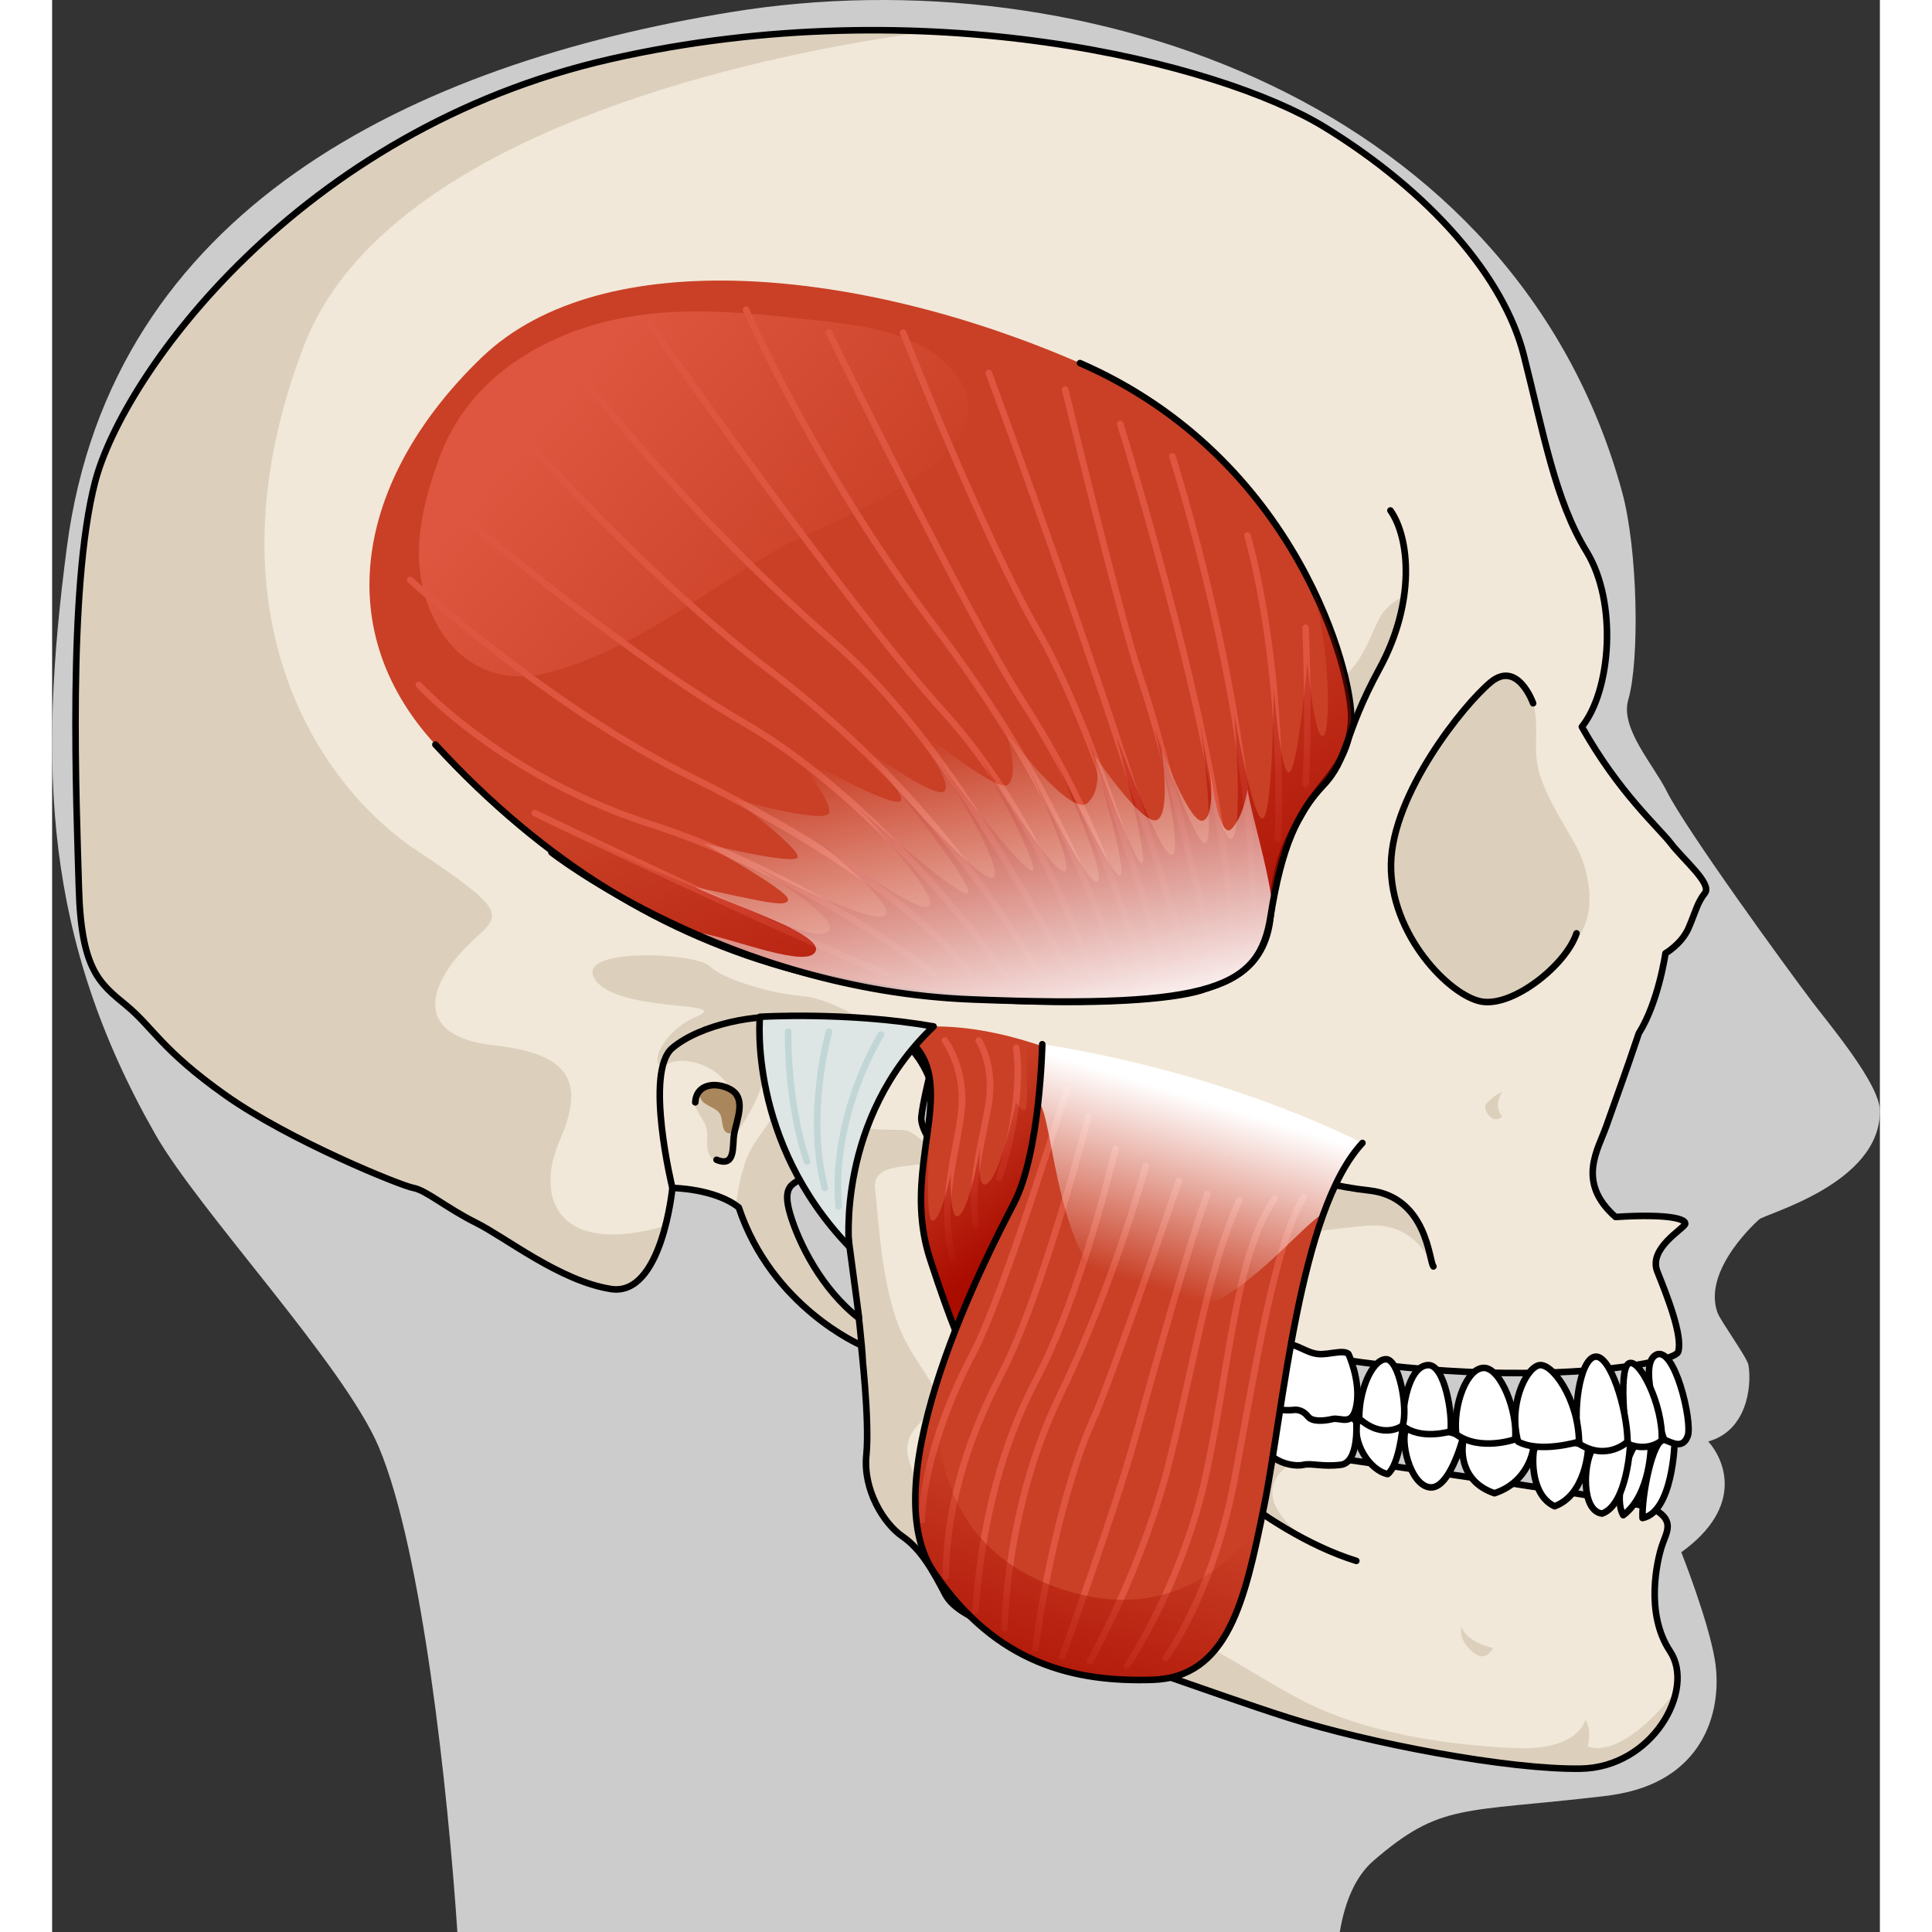
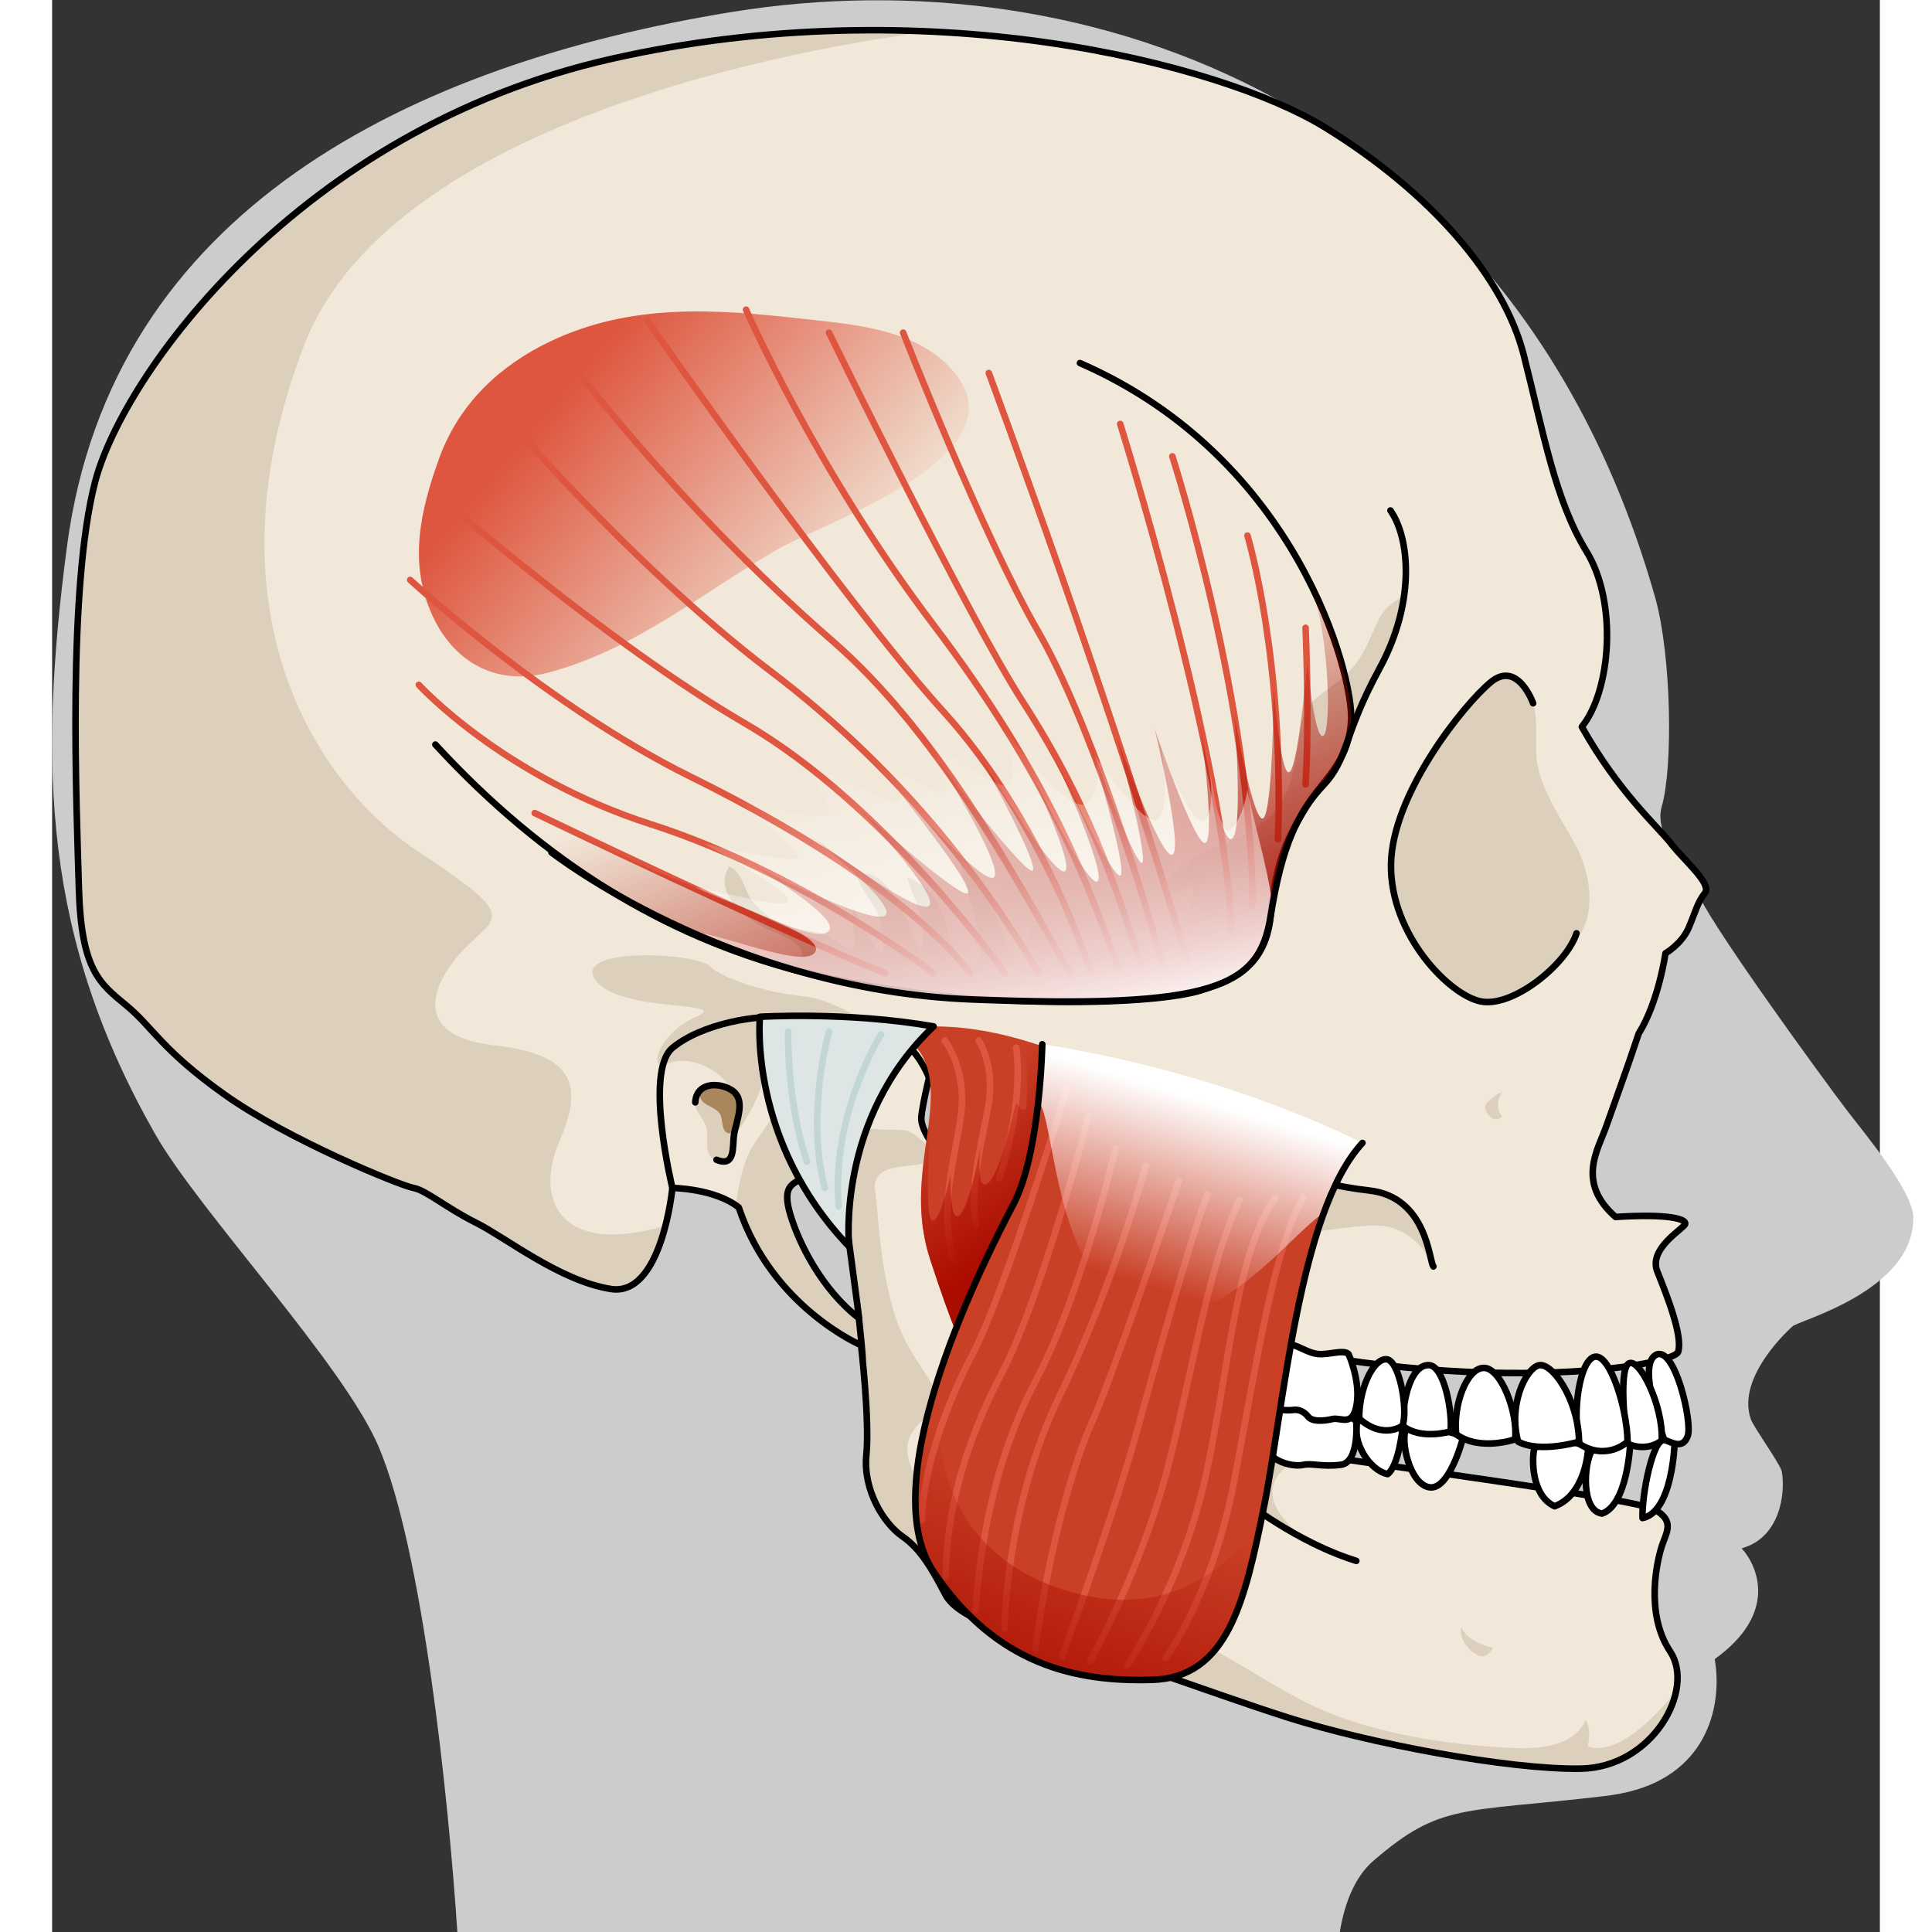
<svg xmlns="http://www.w3.org/2000/svg" version="1.1" id="Layer_1" width="800px" height="800px" viewBox="0 0 417.624 441.44" enable-background="new 0 0 417.624 441.44" xml:space="preserve">
  <rect x="0" y="0" width="417.624" height="441.44" fill="#333333" stroke="none" />
  <g>
    <g>
-       <path id="changecolor_9_" fill="#CCCCCC" d="M92.596,441.44h201.628c1.118-6.83,3.562-12.716,7.671-16.266    c15.405-13.295,20.072-10.956,52.551-14.759c1.282-0.146,2.51-0.335,3.686-0.555c0.09-0.018,0.163-0.039,0.253-0.055    c19.563-3.761,23.396-19.711,21.502-30.719c-1.558-9.061-7.597-24.338-7.642-24.416c14.584-10.509,9.8-21.254,6.165-25.316    c8.731-2.418,10.007-12.392,9.186-17.455c-0.274-1.688-6.409-10.106-7.089-12.012c-3.524-9.877,9.5-21.232,9.5-21.234    c1.045-1.267,27.854-8.042,27.615-24.931c-0.086-6.094-11.6-19.737-15.236-24.529c-6.3-8.3-29.16-39.768-33.459-48.389    c-3.089-6.19-10.691-14.378-8.795-20.908c2.618-9.01,2.215-34.294-1.423-47.548C334.473,24.08,236.953-10.519,155.293,2.739    C82.078,14.627,13.517,47.913,3.391,124.887c-6.621,50.338-5.328,89.505,20.184,134.294    c10.021,17.594,43.188,52.748,51.081,71.485C84.573,354.205,90.456,409.448,92.596,441.44z" />
+       <path id="changecolor_9_" fill="#CCCCCC" d="M92.596,441.44h201.628c1.118-6.83,3.562-12.716,7.671-16.266    c15.405-13.295,20.072-10.956,52.551-14.759c1.282-0.146,2.51-0.335,3.686-0.555c0.09-0.018,0.163-0.039,0.253-0.055    c19.563-3.761,23.396-19.711,21.502-30.719c14.584-10.509,9.8-21.254,6.165-25.316    c8.731-2.418,10.007-12.392,9.186-17.455c-0.274-1.688-6.409-10.106-7.089-12.012c-3.524-9.877,9.5-21.232,9.5-21.234    c1.045-1.267,27.854-8.042,27.615-24.931c-0.086-6.094-11.6-19.737-15.236-24.529c-6.3-8.3-29.16-39.768-33.459-48.389    c-3.089-6.19-10.691-14.378-8.795-20.908c2.618-9.01,2.215-34.294-1.423-47.548C334.473,24.08,236.953-10.519,155.293,2.739    C82.078,14.627,13.517,47.913,3.391,124.887c-6.621,50.338-5.328,89.505,20.184,134.294    c10.021,17.594,43.188,52.748,51.081,71.485C84.573,354.205,90.456,409.448,92.596,441.44z" />
      <g>
        <g>
          <path fill="#F2E8D9" d="M6.116,202.912c0.528,18.793,4.775,21.811,10.881,26.853c6.102,5.043,7.96,10.086,22.556,20.435      c14.597,10.349,40.074,20.699,42.994,21.229c2.918,0.53,7.43,4.513,14.33,7.964c6.899,3.447,19.107,13.268,30.785,15.126      c11.678,1.857,14.065-23.09,14.065-23.09s9.74,0.12,15.165,4.462c7.598,22.788,27.944,31.47,27.944,31.47      s2.004,17.146,1.209,25.105c-0.797,7.961,3.98,15.658,8.227,18.577c4.246,2.918,6.899,7.695,9.819,13.27      c2.92,5.572,15.128,9.023,25.211,10.881c10.087,1.856,34.767,11.41,53.077,17.25c18.312,5.839,50.424,11.94,66.877,11.677      c16.454-0.266,26.273-18.046,20.436-26.804c-5.838-8.757-2.92-20.965-1.858-24.149s2.92-5.573-1.592-8.228      c-4.513-2.654-74.043-11.677-80.943-13.003c-6.899-1.329-24.946-4.513-29.458-3.187c-2.92-4.51-2.652-22.557-0.531-27.068      c61.305,18.843,115.178,10.881,116.24,7.166c1.061-3.717-2.652-13.004-4.777-18.314c-2.124-5.306,6.104-9.816,6.369-10.879      c0.266-1.062-3.449-2.39-15.922-1.591c-9.024-7.96-3.981-15.393-2.123-20.7c1.856-5.308,4.512-12.475,7.43-21.232      c4.513-7.164,6.104-18.311,6.104-18.311s3.716-2.123,5.308-5.839c1.594-3.715,1.982-5.787,3.698-7.915      c1.717-2.125-4.878-7.582-7.73-11.311c-2.854-3.726-11.89-11.56-20.383-26.686c6.635-8.227,8.228-28.396,1.063-40.073      c-7.166-11.678-9.818-27.068-14.331-44.849c-4.512-17.782-21.229-37.154-45.38-52.016      C266.723,14.271,199.05-2.714,127.662,13.476C56.273,29.664,16.199,85.66,9.83,110.075      C3.461,134.492,5.583,184.117,6.116,202.912z M198.602,255.22c0.294-2.937,1.762-8.958,1.762-8.958s10.869,1.468,13.659,2.057      c2.792,0.586,6.902,7.049,10.575,12.335c3.672,5.287,2.088,7.139,1.615,7.493c-4.698,3.523-11.162,3.523-17.478,0      C202.42,264.619,198.308,258.156,198.602,255.22z M171.048,269.375c1.937-1.291,5.165-8.825,5.165-8.825      s2.585,2.583,3.229,5.166c0.647,2.586,4.951,35.516,4.951,35.516c-8.609-6.673-13.775-17.22-15.713-23.678      C166.744,271.097,169.112,270.666,171.048,269.375z" />
          <path fill="#DCD0BD" d="M149.203,256.892c1.213,2.471-0.588,5.908,1.747,7.994c3.482,3.11,4.737-2.426,5.024-5.002      c0.359-3.22,2.518-8.576-0.531-11.106c-1.793-1.488-6.924-1.964-8.31,0.396C145.449,252.043,148.083,254.609,149.203,256.892z" />
          <path fill="#DCD0BD" d="M288.016,352.594c-21.089-11.942-28.879-19.504-31.535-23.982c4.902-0.844,19.385,1.568,26.893,2.961      c0.666,0.444,1.313,0.912,1.929,1.402C269.266,341.565,288.016,352.594,288.016,352.594z" />
          <path fill="#DCD0BD" d="M329.26,376.537c0,0-5.971-1.169-7.254-4.852c-0.741,2.92,2.152,5.947,4.051,6.649      C327.957,379.038,329.26,376.537,329.26,376.537z" />
          <path fill="#DCD0BD" d="M331.344,249.531c0,0-2.221,3.003,0,5.557c-2.217,2.185-4.598-1.698-3.731-2.778      C328.479,251.23,330.207,249.793,331.344,249.531z" />
          <path fill="#DCD0BD" d="M6.116,202.912c-0.533-18.795-2.654-68.42,3.714-92.837c6.369-24.415,46.443-80.411,117.832-96.6      c25.374-5.754,50.274-7.313,72.922-6.272C182.996,9.416,78.546,24.346,57.561,78.95c-22.72,59.124,1.674,99.437,26.025,115.56      c24.353,16.125,17.516,14.441,9.646,23.347c-7.869,8.903-9.479,19.086,7.719,20.981c17.201,1.897,20.963,8.203,15.051,21.712      c-5.914,13.508-0.096,26.61,24.139,19.524c-1.807,7.009-5.467,15.559-12.479,14.444c-11.678-1.858-23.886-11.679-30.785-15.126      c-6.9-3.451-11.412-7.434-14.33-7.964c-2.92-0.53-28.397-10.881-42.994-21.229c-14.596-10.349-16.454-15.392-22.556-20.435      C10.891,224.723,6.644,221.705,6.116,202.912z" />
          <path fill="#DCD0BD" d="M163.176,219.443c-0.665-0.31-1.324,0.053-1.081-1.082c1.401,0.981,7.613,2.361,8.839,0.521      c1.999-2.994-5.194-5.617-6.609-6.192c-4.81-1.957-13.723-8.272-9.59-14.71c2.779,0.96,3.433,5.371,5.045,7.584      c1.192,1.641,3.823,3.969,5.856,5.159c2.777,1.629,7.047,1.659,10.108,2.542c2.779,0.801,5.141,3.146,7.396,3.813      c0.373-3.066-0.319-6.285-0.126-9.427c2.165,3.208,3.931,8.256,6.894,10.63c0.104-2.805-0.132-5.532-0.835-8.214      c-0.986-3.746-4.527-6.573-5.205-10.273c8.219-1.877,11.922,12.644,14.526,17.354c2.301-4.756-1.683-12.306-3.147-16.835      c4.238,2.043,6.786,4.167,8.282,8.652c0.882,2.647,2.39,10.957,6.275,10.798c6.169-0.253-2.906-20.014-2.368-23.535      c3.521,2.61,5.646,7.273,7.452,11.161c1.385,2.978,3.436,11.425,6.422,12.617c1.862-3.57,1.674-12.781,5.576-5.791      c2.334,4.182,7.29,2.61,11.913,2.61c7.899,0,19.585-1.426,21.763-11.045c1.376-6.073-4.575,0.238-6.295-2.09      c-1.618-2.184,4.665-6.469,5.964-7.227c9.089-5.306,18.695-6.069,22.506-17.229c1.617-4.744,1.751-9.458,2.828-14.331      c1-4.526,4.346-6.203,7.911-8.938c4.62-3.545,6.151-6.625,8.46-11.877c1.137-2.592,2.002-4.586,4.295-6.248      c2.573-1.863,2.83-1.396,3.033-5.329l-1.459,4.083c0.339-0.54,0.729-0.938,1.338-0.929c-0.86,5.914-3.003,11.86-5.865,17.117      c-8.354,15.335-6.982,20.447-12.824,26.653c-5.843,6.208-9.492,13.874-12.049,29.938c-2.556,16.065-12.414,21.178-68.276,18.986      c-13.653-0.536-27.214-2.86-40.33-6.676c-1.583-0.46-3.159-0.94-4.729-1.444c-1.097-0.35-3.408-0.624-3.807-1.956      c0.413-0.06,0.864-0.002,1.268,0.079" />
          <g>
            <path fill="#DCD0BD" d="M221.538,244.512c7.617-3.808,19.896-0.362,32.918,9.766c13.022,10.131,32.918,16.278,46.299,17.726       c12.201,1.317,13.582,13.753,14.491,16.766c-0.898-1.922-4.282-7.995-11.539-8.694c-4.438-0.431-11.917,1.32-19.527,1.561l0,0       c-21.435,4.234-23.354,21.662-23.356,21.674c-1.663-0.472-3.333-0.964-5.01-1.476c3.512-9.008,4.418-24.675,4.647-31.272       c-10.741-11.102-26.575-24.096-31.544-15.426c-1.721,3.004-2.914,5.087-3.751,6.547c-0.202-0.329-0.422-0.67-0.671-1.028       c-3.672-5.286-7.784-11.749-10.574-12.335C213.92,248.318,213.92,248.318,221.538,244.512z" />
            <path fill="#DCD0BD" d="M124.144,223.922c5.395,7.615,31.802,4.649,22.999,8.404c-8.803,3.754-11.356,13.338-6.247,10.676       c5.111-2.662,21.207,3.285,13.018,19.194c0,0,9.521-11.421,8.899-19.194c1.651-4.364,5.402-3.74,4.235,4.607       c-1.166,8.348-5.838,11.214-8.097,16.455c-0.975,2.265-2.142,6.309-2.722,11.424c0.187,0.134,0.382,0.261,0.558,0.402       c7.596,22.788,27.943,31.47,27.943,31.47s2.005,17.146,1.21,25.105c-0.797,7.961,3.981,15.658,8.227,18.577       c4.245,2.918,6.9,7.695,9.819,13.27c2.919,5.572,15.126,9.023,25.213,10.881c10.084,1.856,34.764,11.41,53.074,17.25       c18.313,5.839,50.424,11.94,66.879,11.677c11.762-0.19,20.129-9.33,21.814-17.726l0,0c0,0-11.445,15.508-20.102,12.668       c0.998-4.26-0.54-6.16-0.54-6.16s-1.32,7.14-16.077,6.507c-14.754-0.631-34.346-3.187-49.678-11.421       c-15.334-8.235-32.152-21.295-46.174-18.454c-14.022,2.838-23.658,3.122-26.792-2.558c-3.131-5.679-3.966-9.303,0-10.33       c3.968-1.026,7.759-1.026,2.315-4.15c-5.446-3.123-9.381,1.508-13.66-8.333c-4.279-9.838-7.688-13.671-1.441-19.563       c6.247-5.893,2.521-6.826-3.424-17.433c-5.945-10.608-6.515-28.737-7.364-35.43c-0.853-6.695,9.769-4.524,12.229-6.412       c2.462-1.888-2.292-5.776-4.563-6.863c-2.271-1.085-13.762,1.706-19.025-6.125c0,0-8.707-16.397,11.973-17.321       c-4.591-2.625-10.963-6.885-17.574-7.454c-6.606-0.568-17.682-3.69-20.805-6.813       C147.143,217.626,118.749,216.307,124.144,223.922z M170.944,269.375c1.938-1.291,5.167-8.825,5.167-8.825       s2.581,2.583,3.229,5.166c0.645,2.586,4.949,35.516,4.949,35.516c-8.61-6.673-13.775-17.22-15.712-23.678       C166.639,271.097,169.006,270.666,170.944,269.375z" />
            <path fill="#A9865C" d="M153.101,256.44c0.162,1.059,0.355,2.125,1.217,2.424c3.232,1.118,3.194-7.817,2.299-9.365       c-1.607-2.779-10.242-2.389-8.39,1.583c0.757,1.623,3.421,1.846,4.39,3.462C152.896,255.011,152.991,255.724,153.101,256.44z" />
            <path fill="#DCD0BD" d="M315.506,289.365c-0.09-0.097-0.174-0.305-0.261-0.597       C315.415,289.133,315.506,289.365,315.506,289.365z" />
          </g>
          <path fill="#DCD0BD" d="M326.573,228.843c2.178,0.394,4.445-0.192,6.461-0.998c3.473-1.392,6.632-3.646,9.337-6.207      c1.331-1.259,2.574-2.627,3.646-4.116c0.975-1.354,2.162-2.578,3.056-3.954c3.962-6.09,2.031-15.204-1.316-21.117      c-2.796-4.936-5.683-9.272-7.571-14.692c-0.803-2.302-1.128-4.516-1.128-6.947c0-4.551,0.538-8.682-1.928-12.717      c-1.965-3.215-5.136-4.936-8.411-2.23c-6.167,5.096-22.527,25.479-22.797,41.57      C305.653,213.525,319.331,227.532,326.573,228.843z" />
          <path fill="none" stroke="#000000" stroke-width="1.5" stroke-linecap="round" stroke-linejoin="round" stroke-miterlimit="10" d="      M6.116,202.912c0.528,18.793,4.775,21.811,10.881,26.853c6.102,5.043,7.96,10.086,22.556,20.435      c14.597,10.349,40.074,20.699,42.994,21.229c2.918,0.53,7.43,4.513,14.33,7.964c6.899,3.447,19.107,13.268,30.785,15.126      c11.678,1.857,14.065-23.09,14.065-23.09s9.74,0.12,15.165,4.462c7.598,22.788,27.944,31.47,27.944,31.47      s2.004,17.146,1.209,25.105c-0.797,7.961,3.98,15.658,8.227,18.577c4.246,2.918,6.899,7.695,9.819,13.27      c2.92,5.572,15.128,9.023,25.211,10.881c10.087,1.856,34.767,11.41,53.077,17.25c18.312,5.839,50.424,11.94,66.877,11.677      c16.454-0.266,26.273-18.046,20.436-26.804c-5.838-8.757-2.92-20.965-1.858-24.149s2.92-5.573-1.592-8.228      c-4.513-2.654-74.043-11.677-80.943-13.003c-6.899-1.329-24.946-4.513-29.458-3.187c-2.92-4.51-2.652-22.557-0.531-27.068      c61.305,18.843,115.178,10.881,116.24,7.166c1.061-3.717-2.652-13.004-4.777-18.314c-2.124-5.306,6.104-9.816,6.369-10.879      c0.266-1.062-3.449-2.39-15.922-1.591c-9.024-7.96-3.981-15.393-2.123-20.7c1.856-5.308,4.512-12.475,7.43-21.232      c4.513-7.164,6.104-18.311,6.104-18.311s3.716-2.123,5.308-5.839c1.594-3.715,1.982-5.787,3.698-7.915      c1.717-2.125-4.878-7.582-7.73-11.311c-2.854-3.726-11.89-11.56-20.383-26.686c6.635-8.227,8.228-28.396,1.063-40.073      c-7.166-11.678-9.818-27.068-14.331-44.849c-4.512-17.782-21.229-37.154-45.38-52.016      C266.723,14.271,199.05-2.714,127.662,13.476C56.273,29.664,16.199,85.66,9.83,110.075      C3.461,134.492,5.583,184.117,6.116,202.912z M183.981,298.092c0,0,1.132,9.362,1.259,13.111 M146.953,251.877      c0.248-4.333,4.838-4.714,8.012-2.977c3.817,2.091,1.384,7.015,0.849,10.338c-0.424,2.635,0.419,7.579-4.002,5.762       M198.602,255.22c0.294-2.937,1.762-8.958,1.762-8.958s10.869,1.468,13.659,2.057c2.792,0.586,6.902,7.049,10.575,12.335      c3.672,5.287,2.088,7.139,1.615,7.493c-4.698,3.523-11.162,3.523-17.478,0C202.42,264.619,198.308,258.156,198.602,255.22z       M171.048,269.375c1.937-1.291,5.165-8.825,5.165-8.825s2.585,2.583,3.229,5.166c0.647,2.586,4.951,35.516,4.951,35.516      c-8.609-6.673-13.775-17.22-15.713-23.678C166.744,271.097,169.112,270.666,171.048,269.375z" />
          <path fill="#FFFFFF" stroke="#000000" stroke-width="1.5" stroke-linecap="round" stroke-linejoin="round" stroke-miterlimit="10" d="      M370.709,329.838c0,0-0.423,15.627-7.319,17.021c-0.21-5.202,2.32-18.066,4.957-17.904      C370.983,329.118,370.709,329.838,370.709,329.838z" />
-           <path fill="#FFFFFF" stroke="#000000" stroke-width="1.5" stroke-linecap="round" stroke-linejoin="round" stroke-miterlimit="10" d="      M365.318,329.958c0,0,0.055,11.513-6.336,16.249c-2.581-4.551,1.727-15.131,2.637-15.784      C362.53,329.768,364.228,328.909,365.318,329.958z" />
          <path fill="#FFFFFF" stroke="#000000" stroke-width="1.5" stroke-linecap="round" stroke-linejoin="round" stroke-miterlimit="10" d="      M360.555,330.122c0,0-0.59,13.671-6.412,15.714c-4.801-0.651-4.242-11.347-2.246-14.59      C357.422,330.231,360.035,329.024,360.555,330.122z" />
          <path fill="#FFFFFF" stroke="#000000" stroke-width="1.5" stroke-linecap="round" stroke-linejoin="round" stroke-miterlimit="10" d="      M350.97,330.938c0,0-0.421,10.533-7.665,13.226c-5.388-2.507-5.201-10.942-4.645-13.226      C342.468,328.466,350.557,329.554,350.97,330.938z" />
-           <path fill="#FFFFFF" stroke="#000000" stroke-width="1.5" stroke-linecap="round" stroke-linejoin="round" stroke-miterlimit="10" d="      M338.392,331.161c0,0-0.938,7.43-8.834,10.03c-7.616-2.601-7.71-9.522-7.059-12.237      C329.651,327.074,338.382,329.032,338.392,331.161z" />
          <path fill="#FFFFFF" stroke="#000000" stroke-width="1.5" stroke-linecap="round" stroke-linejoin="round" stroke-miterlimit="10" d="      M322.25,328.954c0,0-3.049,11.614-7.576,10.874c-4.529-0.739-6.683-10.72-5.281-13.49      C314.119,326.893,321.047,326.394,322.25,328.954z" />
          <path fill="#FFFFFF" stroke="#000000" stroke-width="1.5" stroke-linecap="round" stroke-linejoin="round" stroke-miterlimit="10" d="      M308.559,326.338c0,0-0.814,8.479-3.403,10.477c-4.157-0.866-8.252-7.299-6.897-12.215      C303.677,324.675,308.137,324.405,308.559,326.338z" />
          <path fill="#FFFFFF" stroke="#000000" stroke-width="1.5" stroke-linecap="round" stroke-linejoin="round" stroke-miterlimit="10" d="      M297.993,324.951c0,0,0.695,9.229-3.556,9.742c-4.25,0.516-6.652-0.42-8.501,0c-1.85,0.422-4.805-0.189-6.746-1.593      c-1.939-1.402-4.159-7.452-1.434-11.681C285.012,320.977,297.297,322.549,297.993,324.951z" />
          <path fill="#FFFFFF" stroke="#000000" stroke-width="1.5" stroke-linecap="round" stroke-linejoin="round" stroke-miterlimit="10" d="      M276.592,320.625c0,0,0.656,10.148-1.746,11.902c-2.4,1.755-5.174-2.152-6.56-3.063c-1.387-0.911-4.989,1.926-6.099,0      c-1.108-1.928-2.406-9.201-0.648-11.248C263.297,316.172,273.718,318.057,276.592,320.625z" />
          <path fill="#FFFFFF" stroke="#000000" stroke-width="1.5" stroke-linecap="round" stroke-linejoin="round" stroke-miterlimit="10" d="      M368.347,328.954c0,0-6.318-16.786-1.981-19.333c4.338-2.544,8.488,15.373,7.357,18.485      C372.59,331.216,370.138,329.614,368.347,328.954z" />
          <path fill="#FFFFFF" stroke="#000000" stroke-width="1.5" stroke-linecap="round" stroke-linejoin="round" stroke-miterlimit="10" d="      M360.143,329.958c-0.471-0.532-2.357-16.563,0-18.355c2.356-1.791,8.014,9.431,7.639,17.541      C364.198,331.877,360.143,329.958,360.143,329.958z" />
          <path fill="#FFFFFF" stroke="#000000" stroke-width="1.5" stroke-linecap="round" stroke-linejoin="round" stroke-miterlimit="10" d="      M359.973,329.407c0,0-4.639,4.479-10.959,0.551c-1.789-7.039,0-19.298,3.491-19.958      C355.993,309.339,359.899,321.938,359.973,329.407z" />
          <path fill="#FFFFFF" stroke="#000000" stroke-width="1.5" stroke-linecap="round" stroke-linejoin="round" stroke-miterlimit="10" d="      M348.885,329.403c0,0-8.829,2.714-13.921,0c-2.263-8.182,1.603-16.479,4.621-17.424      C342.603,311.037,348.755,319.669,348.885,329.403z" />
          <path fill="#FFFFFF" stroke="#000000" stroke-width="1.5" stroke-linecap="round" stroke-linejoin="round" stroke-miterlimit="10" d="      M334.285,328.861c0,0-7.995,2.826-13.465-1.134c-0.754-6.788,2.452-15.181,6.319-15.181      C331.004,312.547,334.925,322.542,334.285,328.861z" />
          <path fill="#FFFFFF" stroke="#000000" stroke-width="1.5" stroke-linecap="round" stroke-linejoin="round" stroke-miterlimit="10" d="      M319.5,327.067c0,0-6.79,2.075-10.94-1.321c0.096-6.506,1.981-13.72,5.848-13.836      C318.273,311.792,320.065,323.579,319.5,327.067z" />
          <path fill="#FFFFFF" stroke="#000000" stroke-width="1.5" stroke-linecap="round" stroke-linejoin="round" stroke-miterlimit="10" d="      M308.559,325.746c0,0-4.336,3.301-9.898-1.603c-0.096-6.411,2.922-13.392,6.034-13.578      C307.807,310.377,309.88,322.07,308.559,325.746z" />
          <path fill="#FFFFFF" stroke="#000000" stroke-width="1.5" stroke-linecap="round" stroke-linejoin="round" stroke-miterlimit="10" d="      M296.208,309.375c0,0,2.733,5.952,1.886,11.398c-0.849,5.445-3.584,2.993-5.563,3.464c-1.981,0.472-4.62,0.662-5.564-0.564      c-0.942-1.226-2.263-1.697-3.396-1.511c-1.131,0.19-7.072,0.101-7.449-2.496c0.377-4.857,4.243-12.401,6.224-12.496      c1.981-0.094,4.338,1.959,6.885,2.205C291.775,309.621,294.983,308.281,296.208,309.375z" />
          <path fill="#FFFFFF" stroke="#000000" stroke-width="1.5" stroke-linecap="round" stroke-linejoin="round" stroke-miterlimit="10" d="      M273.954,305.945c0,0,3.018,4.317,2.168,9.938c-0.848,5.62-3.866,5.235-6.506,3.92c-2.641-1.318-2.735-2.261-4.621-1.882      c-1.886,0.375-4.998,0.849-5.563-1.133c-0.565-1.979,1.476-11.312,4.085-12.729c2.61-1.417,3.279,0.897,5.793,1.509      C271.823,306.182,271.972,303.68,273.954,305.945z" />
          <path fill="none" stroke="#000000" stroke-width="1.5" stroke-linecap="round" stroke-linejoin="round" stroke-miterlimit="10" d="      M338.392,160.691c0,0-3.506-9.925-9.675-4.828c-6.167,5.096-22.527,25.479-22.797,41.57      c-0.268,16.092,13.41,30.099,20.652,31.409c7.24,1.312,19.338-8.344,21.737-15.586" />
          <path fill="none" stroke="#000000" stroke-width="1.5" stroke-linecap="round" stroke-linejoin="round" stroke-miterlimit="10" d="      M315.61,289.365c-1.004-1.086-1.366-15.917-14.749-17.362c-13.384-1.447-33.278-7.595-46.302-17.726      c-13.021-10.128-25.3-13.573-32.917-9.766c-7.619,3.807-7.619,3.807-7.619,3.807" />
          <path fill="none" stroke="#000000" stroke-width="1.5" stroke-linecap="round" stroke-linejoin="round" stroke-miterlimit="10" d="      M200.364,246.262c0,0-6.194-17.419-22.739-9.552c-9.938,4.725-6.732,18.864-1.411,23.84" />
          <path fill="none" stroke="#000000" stroke-width="1.5" stroke-linecap="round" stroke-linejoin="round" stroke-miterlimit="10" d="      M141.727,271.429c0,0-6.487-26.558,0-31.982c6.483-5.426,19.507-7.96,27.464-6.874" />
          <path fill="none" stroke="#000000" stroke-width="1.5" stroke-linecap="round" stroke-linejoin="round" stroke-miterlimit="10" d="      M260.677,258.462c0,0,1.533,26.236-5.368,43.22" />
          <path fill="none" stroke="#000000" stroke-width="1.5" stroke-linecap="round" stroke-linejoin="round" stroke-miterlimit="10" d="      M255.84,328.75c0,0,20.114,21.025,42.152,27.896" />
          <path fill="#DCD0BD" d="M331.344,249.531" />
        </g>
        <path fill="#C94026" d="M190.957,235.741c0,0,8.638,0.786,9.686,11.78c1.047,10.996-5.236,24.346,0,40.315     c5.235,15.969,7.068,19.11,7.068,19.11l16.229-20.42c0,0,6.022-19.895,5.76-20.941c-0.261-1.048,2.765-24.066,2.765-24.066     S210.329,231.029,190.957,235.741z" />
        <g>
          <path fill="#DE563F" d="M205.946,288.663c-0.327,0-0.628-0.216-0.722-0.546c-2.692-9.516-0.9-18.984,0.539-26.593      c0.612-3.236,1.19-6.294,1.354-8.933c0.533-8.609-3.696-14.346-3.739-14.403c-0.249-0.331-0.182-0.801,0.149-1.05      c0.332-0.249,0.802-0.181,1.05,0.149c0.188,0.25,4.604,6.241,4.038,15.396c-0.17,2.733-0.757,5.836-1.378,9.12      c-1.483,7.842-3.165,16.729-0.569,25.905c0.112,0.398-0.119,0.813-0.518,0.926C206.082,288.654,206.013,288.663,205.946,288.663      z" />
          <path fill="#DE563F" d="M211.121,280.822c-0.358,0-0.676-0.258-0.738-0.624c-1.255-7.358,0.242-14.773,1.689-21.945      c0.381-1.884,0.773-3.831,1.11-5.745c1.541-8.772-2.06-14.299-2.096-14.354c-0.229-0.345-0.137-0.811,0.208-1.04      s0.811-0.137,1.04,0.208c0.163,0.244,3.969,6.087,2.324,15.445c-0.339,1.933-0.734,3.89-1.116,5.782      c-1.421,7.037-2.889,14.313-1.682,21.396c0.069,0.408-0.205,0.796-0.613,0.865C211.205,280.819,211.163,280.822,211.121,280.822      z" />
          <path fill="#DE563F" d="M216.415,269.975c-0.075,0-0.152-0.012-0.229-0.036c-0.395-0.126-0.612-0.548-0.485-0.942      c5.849-18.285,3.854-29.341,3.833-29.451c-0.078-0.406,0.189-0.799,0.597-0.876c0.396-0.084,0.798,0.188,0.876,0.597      c0.089,0.462,2.087,11.543-3.878,30.188C217.027,269.771,216.732,269.975,216.415,269.975z" />
        </g>
        <linearGradient id="SVGID_1_" gradientUnits="userSpaceOnUse" x1="203.879" y1="252.536" x2="224.546" y2="280.203">
          <stop offset="0" style="stop-color:#AB0C00;stop-opacity:0" />
          <stop offset="1" style="stop-color:#AB0C00" />
        </linearGradient>
        <path fill="url(#SVGID_1_)" d="M229.7,265.586c-0.261-1.048,2.765-24.066,2.765-24.066s-3.952-1.868-9.967-3.674     c0.179,4.594,0.521,15.155-0.087,15.661c-0.777,0.647-2.184-1.63-2.184-1.63s-3.31,15.73-6.307,18.366s-1.84-8.175-1.84-8.175     s-2.241,13.212-4.704,15.545s-2.038-9.331-2.038-9.331s-2.368,11.017-4.246,10.628s-0.509-21.256-0.509-21.256l-0.452,0.266     c-1.155,8.737-3.175,18.678,0.511,29.917c5.235,15.969,7.068,19.11,7.068,19.11l16.229-20.42     C223.94,286.527,229.962,266.633,229.7,265.586z" />
-         <path fill="none" stroke="#000000" stroke-width="1.5" stroke-linecap="round" stroke-linejoin="round" stroke-miterlimit="10" d="     M190.957,235.741c0,0,8.638,0.786,9.686,11.78c1.047,10.996-5.236,24.346,0,40.315c5.235,15.969,7.068,19.11,7.068,19.11     l16.229-20.42c0,0,6.022-19.895,5.76-20.941c-0.261-1.048,2.765-24.066,2.765-24.066" />
        <g>
          <path fill="#C94026" d="M226.238,238.595c0,0-0.483,24.812-6.502,36.397c-6.019,11.585-32.646,62.85-18.331,84.146      c14.313,21.298,32.517,25.195,49.891,24.689c17.364-0.505,21.214-17.866,25.621-39.664c4.405-21.793,7.966-67.386,22.481-83.009      " />
          <g>
            <path fill="#DE563F" d="M224.708,377.414c-0.031,0-0.063-0.002-0.094-0.006c-0.411-0.051-0.703-0.426-0.651-0.837       c2.63-21.134,8.636-42.527,12.951-51.928c4.538-9.886,19.663-54.627,19.815-55.078c0.134-0.392,0.555-0.6,0.951-0.471       c0.393,0.133,0.603,0.559,0.471,0.951c-0.153,0.451-15.304,45.268-19.874,55.223c-4.269,9.299-10.215,30.504-12.826,51.488       C225.404,377.137,225.081,377.414,224.708,377.414z" />
            <path fill="#DE563F" d="M217.607,372.87h-0.003c-0.414-0.002-0.749-0.339-0.747-0.753c0.001-0.275,0.245-27.899,12.732-53.626       c12.378-25.509,19.474-51.955,19.544-52.219c0.106-0.4,0.519-0.641,0.917-0.532c0.4,0.106,0.639,0.517,0.532,0.917       c-0.07,0.266-7.2,26.846-19.644,52.488c-12.34,25.424-12.581,52.705-12.582,52.978       C218.355,372.536,218.02,372.87,217.607,372.87z" />
            <path fill="#DE563F" d="M210.958,368.783c-0.019,0-0.037-0.001-0.056-0.002c-0.413-0.03-0.724-0.39-0.693-0.803       c1.482-20.41,6.172-38.235,13.939-52.979c10.504-19.942,18.012-52.365,18.086-52.69c0.093-0.403,0.496-0.654,0.899-0.563       c0.403,0.093,0.655,0.495,0.563,0.899c-0.075,0.327-7.626,32.938-18.222,53.054c-7.67,14.56-12.304,32.186-13.771,52.389       C211.677,368.482,211.348,368.783,210.958,368.783z" />
            <path fill="#DE563F" d="M204.181,360.987h-0.006c-0.414-0.003-0.747-0.342-0.744-0.756       c0.119-14.939,4.403-30.591,12.732-46.519c9.456-18.084,19.804-58.43,19.907-58.835c0.102-0.401,0.51-0.642,0.912-0.541       c0.401,0.103,0.644,0.511,0.541,0.912c-0.104,0.407-10.494,40.921-20.03,59.159c-8.219,15.715-12.445,31.136-12.563,45.835       C204.928,360.655,204.592,360.987,204.181,360.987z" />
            <path fill="#DE563F" d="M198.716,348.106c-0.005,0-0.009,0-0.009,0c-0.419-0.008-0.749-0.35-0.741-0.764       c0.192-10.436,4.61-24.84,11.818-38.532c7.043-13.373,21.191-59.736,21.333-60.203c0.121-0.396,0.54-0.617,0.937-0.499       c0.396,0.121,0.619,0.54,0.499,0.937c-0.143,0.468-14.333,46.966-21.44,60.465c-6.999,13.293-11.461,27.801-11.646,37.86       C199.458,347.779,199.125,348.106,198.716,348.106z" />
            <path fill="#DE563F" d="M230.785,379.272c-0.085,0-0.171-0.015-0.256-0.045c-0.389-0.142-0.591-0.571-0.449-0.961       c0.118-0.326,11.875-32.806,16.557-49.65c4.49-16.156,12.85-46.23,16.643-56.041c0.147-0.386,0.583-0.582,0.97-0.429       c0.387,0.149,0.578,0.583,0.429,0.97c-3.767,9.742-12.112,39.771-16.596,55.902c-4.697,16.899-16.474,49.433-16.592,49.76       C231.379,379.083,231.091,379.272,230.785,379.272z" />
            <path fill="#DE563F" d="M237.152,380.336c-0.124,0-0.251-0.031-0.367-0.097c-0.361-0.203-0.488-0.661-0.285-1.021       c0.121-0.215,12.144-21.694,18.101-45.683c1.791-7.217,3.276-13.915,4.713-20.393c3.35-15.104,6.242-28.149,11.285-39.271       c0.172-0.379,0.617-0.543,0.992-0.373c0.377,0.171,0.545,0.615,0.373,0.992c-4.978,10.979-7.854,23.953-11.186,38.976       c-1.438,6.487-2.926,13.195-4.723,20.43c-6.007,24.192-18.127,45.842-18.249,46.058       C237.668,380.198,237.414,380.336,237.152,380.336z" />
            <path fill="#DE563F" d="M245.618,381.312c-0.146,0-0.294-0.043-0.424-0.132c-0.341-0.234-0.428-0.701-0.193-1.043       c0.125-0.182,12.575-18.509,17.963-43.557c1.626-7.563,2.868-14.978,4.069-22.147c2.855-17.047,5.321-31.77,11.707-41.024       c0.235-0.341,0.701-0.428,1.043-0.191c0.341,0.235,0.427,0.702,0.191,1.043c-6.195,8.98-8.636,23.55-11.462,40.42       c-1.204,7.188-2.448,14.62-4.082,22.215c-5.453,25.352-18.066,43.907-18.193,44.092       C246.091,381.198,245.857,381.312,245.618,381.312z" />
            <path fill="#DE563F" d="M254.437,379.594c-0.157,0-0.314-0.049-0.45-0.15c-0.331-0.248-0.398-0.718-0.149-1.05       c0.106-0.142,10.711-14.522,15.615-40.627c0.726-3.861,1.431-7.724,2.129-11.539c4.085-22.352,7.943-43.464,13.719-53.062       c0.213-0.356,0.673-0.471,1.029-0.256c0.354,0.214,0.47,0.675,0.256,1.029c-5.635,9.363-9.469,30.345-13.528,52.559       c-0.698,3.817-1.404,7.682-2.13,11.546c-4.974,26.475-15.782,41.105-15.891,41.25       C254.889,379.49,254.665,379.594,254.437,379.594z" />
          </g>
          <linearGradient id="SVGID_2_" gradientUnits="userSpaceOnUse" x1="237.486" y1="338.962" x2="217.795" y2="395.762">
            <stop offset="0" style="stop-color:#AB0C00;stop-opacity:0" />
            <stop offset="1" style="stop-color:#AB0C00" />
          </linearGradient>
          <path fill="url(#SVGID_2_)" d="M230.571,363.067c-30.008-10.007-29.265-38.138-27.438-50.198      c-5.736,17.084-8.963,35.504-1.728,46.269c14.313,21.298,32.517,25.195,49.891,24.689c16.35-0.476,20.718-15.896,24.852-35.893      C268.277,358.773,253.786,370.811,230.571,363.067z" />
          <linearGradient id="SVGID_3_" gradientUnits="userSpaceOnUse" x1="278.486" y1="161.443" x2="263.393" y2="208.398" gradientTransform="matrix(1.001 -0.021 0.012 1.016 -17.711 91.012)">
            <stop offset="0.043" style="stop-color:#FFFFFF" />
            <stop offset="0.925" style="stop-color:#FFFFFF;stop-opacity:0" />
          </linearGradient>
          <path fill="url(#SVGID_3_)" d="M226.238,238.595c0,0-0.117,5.787-0.91,13.075c3.789,3.595,3.53,38.457,20.953,47.219      c18.935,9.523,38.727-19.916,44.979-21.991c2.006-6.47,4.631-11.967,8.139-15.743c0,0-14.047-7.276-34.979-13.73      C243.49,240.969,226.238,238.595,226.238,238.595z" />
          <path fill="none" stroke="#000000" stroke-width="1.5" stroke-linecap="round" stroke-linejoin="round" stroke-miterlimit="10" d="      M226.238,238.595c0,0-0.483,24.812-6.502,36.397c-6.019,11.585-32.646,62.85-18.331,84.146      c14.313,21.298,32.517,25.195,49.891,24.689c17.364-0.505,21.214-17.866,25.621-39.664c4.405-21.793,7.966-67.386,22.481-83.009      " />
        </g>
        <path fill="#DDE5E5" d="M182.107,284.822c0,0-3.049-29.078,19.298-50.298c-19.711-3.449-39.68-2.199-39.68-2.199     S158.946,260.676,182.107,284.822z" />
        <path fill="none" stroke="#000000" stroke-width="1.5" stroke-linecap="round" stroke-linejoin="round" stroke-miterlimit="10" d="     M182.107,284.822c0,0-3.049-29.078,19.298-50.298c-19.711-3.449-39.68-2.199-39.68-2.199S158.946,260.676,182.107,284.822z" />
-         <path fill="#C94026" d="M263.541,225.927c4.323-1.705,13.591-3.809,14.864-16.551c1.272-12.743,3.417-16.901,7.621-24.19     c4.204-7.288,10.245-10.536,10.782-20.637c0.537-10.1-12.168-59.877-61.956-81.59c-49.787-21.712-109.044-27.841-136.67-1.307     c-27.626,26.533-35.676,61.225-10.61,88.476s52.536,43.626,82.227,51.559C204.333,230.914,252.891,230.128,263.541,225.927z" />
        <path fill="none" stroke="#000000" stroke-width="1.5" stroke-linecap="round" stroke-linejoin="round" stroke-miterlimit="10" d="     M87.572,170.128c25.065,27.251,52.536,43.626,82.227,51.559c34.534,9.228,83.093,8.441,93.742,4.24     c4.323-1.705,13.591-3.809,14.864-16.551c1.272-12.743,3.417-16.901,7.621-24.19c4.204-7.288,10.245-10.536,10.782-20.637     c0.537-10.1-12.168-59.877-61.956-81.59" />
        <linearGradient id="SVGID_4_" gradientUnits="userSpaceOnUse" x1="116.802" y1="89.277" x2="180.303" y2="142.827">
          <stop offset="0" style="stop-color:#DE563F" />
          <stop offset="1" style="stop-color:#DE563F;stop-opacity:0" />
        </linearGradient>
        <path fill="url(#SVGID_4_)" d="M113.704,78.062c18.518-8.864,37.934-7.451,57.722-5.228c11.689,1.313,25.811,2.235,34.209,11.659     c17.229,19.336-28.511,34.566-39.453,40.801c-17.588,10.021-32.619,22.962-52.597,28.339     c-12.075,3.249-21.933-2.328-26.827-13.279c-5.297-11.852-2.629-23.678,1.605-35.446C92.927,92.22,102.314,83.515,113.704,78.062     z" />
        <path fill="#DE563F" d="M274.267,207.749L274.267,207.749c-0.415,0-0.75-0.336-0.75-0.751     c0.038-45.273-18.087-101.933-18.271-102.5c-0.127-0.395,0.089-0.817,0.483-0.944c0.394-0.126,0.816,0.09,0.944,0.483     c0.184,0.569,18.382,57.454,18.343,102.963C275.017,207.414,274.681,207.749,274.267,207.749z" />
        <path fill="#DE563F" d="M232.465,223.104c-0.264,0-0.52-0.139-0.656-0.386l-0.794-1.426     c-12.735-22.898-30.179-54.258-53.142-74.211c-36.153-31.411-61.771-66.092-62.025-66.438c-0.245-0.334-0.173-0.804,0.16-1.049     c0.335-0.248,0.805-0.173,1.049,0.16c0.254,0.346,25.778,34.897,61.801,66.194c23.162,20.127,40.679,51.619,53.469,74.614     l0.793,1.427c0.201,0.361,0.071,0.818-0.291,1.02C232.713,223.074,232.588,223.104,232.465,223.104z" />
        <path fill="#DE563F" d="M201.404,223.104c-0.158,0-0.317-0.05-0.453-0.153c-0.302-0.229-30.511-23.054-64.231-33.856     c-34.044-10.905-53.297-31.902-53.487-32.113c-0.277-0.308-0.254-0.781,0.054-1.06c0.308-0.274,0.781-0.254,1.06,0.054     c0.188,0.208,19.191,20.915,52.831,31.691c33.974,10.883,64.38,33.86,64.683,34.091c0.33,0.251,0.394,0.722,0.143,1.051     C201.854,223.003,201.63,223.104,201.404,223.104z" />
        <path fill="#DE563F" d="M253.769,221.288c-0.331,0-0.634-0.22-0.724-0.555c-3.807-14.08-16.327-55.195-28.402-76.075     c-12.535-21.676-30.708-67.908-30.89-68.373c-0.151-0.386,0.039-0.82,0.425-0.972c0.389-0.15,0.82,0.039,0.972,0.425     c0.182,0.463,18.313,46.591,30.792,68.17c12.155,21.018,24.731,62.301,28.551,76.435c0.108,0.399-0.128,0.812-0.528,0.919     C253.899,221.28,253.833,221.288,253.769,221.288z" />
-         <path fill="#DE563F" d="M264.816,218.08c-0.349,0-0.661-0.245-0.734-0.601c-3.97-19.496-11.723-49.444-16.266-62.831     c-4.342-12.792-16.951-64.943-17.078-65.469c-0.097-0.402,0.15-0.808,0.554-0.905c0.391-0.093,0.808,0.149,0.905,0.554     c0.126,0.524,12.72,52.609,17.039,65.338c4.56,13.435,12.336,43.469,16.316,63.015c0.082,0.405-0.18,0.802-0.586,0.885     C264.917,218.075,264.866,218.08,264.816,218.08z" />
        <path fill="#DE563F" d="M243.63,222.104c-0.308,0-0.596-0.19-0.706-0.496l-0.336-0.935     c-6.471-17.972-15.332-42.583-41.781-77.436c-26.716-35.203-42.78-71.81-42.939-72.175c-0.165-0.38,0.009-0.822,0.388-0.987     c0.381-0.165,0.821,0.008,0.987,0.388c0.158,0.364,16.156,36.813,42.76,71.868c26.588,35.034,35.494,59.771,41.997,77.834     l0.337,0.935c0.14,0.39-0.063,0.819-0.452,0.96C243.8,222.09,243.714,222.104,243.63,222.104z" />
        <path fill="#DE563F" d="M217.683,223.104c-0.236,0-0.469-0.111-0.614-0.319c-0.267-0.379-27.015-38.14-58.892-56.708     c-32.086-18.691-69.252-51.337-69.624-51.665c-0.311-0.273-0.341-0.748-0.066-1.059c0.275-0.311,0.748-0.341,1.059-0.066     c0.37,0.326,37.429,32.877,69.388,51.493c32.164,18.736,59.095,56.761,59.362,57.144c0.238,0.339,0.157,0.807-0.183,1.044     C217.982,223.061,217.832,223.104,217.683,223.104z" />
        <path fill="#DE563F" d="M209.813,223.104c-0.222,0-0.441-0.098-0.589-0.285c-11.056-13.974-33.693-29.854-63.743-44.714     c-32.75-16.194-63.866-44.755-64.177-45.042c-0.305-0.28-0.323-0.755-0.042-1.06c0.28-0.304,0.755-0.324,1.06-0.042     c0.309,0.285,31.271,28.702,63.823,44.8c38.766,19.169,56.339,35.121,64.255,45.128c0.257,0.324,0.202,0.796-0.123,1.053     C210.139,223.052,209.975,223.104,209.813,223.104z" />
        <path fill="#DE563F" d="M225.492,223.104c-0.254,0-0.502-0.129-0.643-0.361c-10.772-17.802-28.856-44.319-61.387-68.979     c-31.699-24.029-62.997-60.913-63.31-61.282c-0.267-0.316-0.228-0.79,0.089-1.058c0.318-0.265,0.791-0.226,1.058,0.089     c0.311,0.369,31.504,37.129,63.069,61.056c32.735,24.814,50.928,51.49,61.764,69.396c0.215,0.354,0.101,0.815-0.253,1.03     C225.757,223.069,225.624,223.104,225.492,223.104z" />
        <path fill="#DE563F" d="M237.443,223.104c-0.319,0-0.616-0.205-0.716-0.526c-0.106-0.343-10.938-34.495-33.557-59.41     c-22.769-25.079-67.279-88.768-67.727-89.407c-0.237-0.34-0.153-0.808,0.186-1.045c0.343-0.237,0.808-0.153,1.045,0.186     c0.446,0.64,44.902,64.25,67.607,89.259c22.847,25.165,33.77,59.626,33.877,59.971c0.123,0.396-0.097,0.816-0.492,0.939     C237.592,223.094,237.517,223.104,237.443,223.104z" />
        <path fill="#DE563F" d="M249.039,222.104c-0.322,0-0.619-0.208-0.718-0.532c-7.657-25.204-15.562-42.883-27.282-61.02     c-12.354-19.116-43.89-83.562-44.207-84.211c-0.182-0.372-0.027-0.821,0.345-1.003c0.37-0.183,0.821-0.027,1.003,0.345     c0.316,0.647,31.814,65.013,44.119,84.055c11.802,18.263,19.757,36.051,27.458,61.398c0.12,0.396-0.104,0.815-0.5,0.936     C249.184,222.093,249.111,222.104,249.039,222.104z" />
        <path fill="#DE563F" d="M259.336,220.363c-0.325,0-0.625-0.213-0.721-0.541c-16.374-56.491-45.009-133.56-45.296-134.331     c-0.145-0.389,0.054-0.82,0.441-0.965c0.39-0.144,0.82,0.054,0.965,0.441c0.287,0.772,28.94,77.892,45.331,134.437     c0.115,0.398-0.114,0.814-0.512,0.93C259.475,220.354,259.405,220.363,259.336,220.363z" />
        <path fill="#DE563F" d="M269.461,213.396c-0.403,0-0.736-0.319-0.75-0.725c-1.305-38.661-25.14-114.807-25.381-115.571     c-0.124-0.396,0.096-0.816,0.49-0.941s0.816,0.096,0.941,0.49c0.241,0.767,24.138,77.108,25.449,115.972     c0.014,0.414-0.311,0.761-0.725,0.775C269.478,213.396,269.469,213.396,269.461,213.396z" />
        <path fill="#DE563F" d="M280.095,192.496c-0.01,0-0.019,0-0.027,0c-0.414-0.016-0.738-0.363-0.724-0.776     c1.472-41.086-6.854-68.849-6.938-69.124c-0.121-0.396,0.102-0.815,0.497-0.937c0.402-0.121,0.815,0.103,0.937,0.497     c0.085,0.278,8.484,28.282,7.004,69.616C280.83,192.178,280.497,192.496,280.095,192.496z" />
        <path fill="#DE563F" d="M286.405,179.974c-0.016,0-0.03,0-0.045-0.001c-0.414-0.024-0.729-0.38-0.705-0.793     c0.909-15.352,0.009-35.492,0-35.693c-0.02-0.414,0.301-0.765,0.715-0.783c0.421-0.025,0.764,0.301,0.783,0.715     c0.01,0.202,0.913,20.419,0,35.85C287.129,179.666,286.798,179.974,286.405,179.974z" />
        <path fill="#DE563F" d="M190.292,223.104c-0.093,0-0.188-0.018-0.279-0.054c-23.795-9.534-79.515-36.327-80.074-36.597     c-0.373-0.18-0.53-0.628-0.351-1.001c0.179-0.373,0.627-0.533,1.001-0.351c0.56,0.27,56.233,27.041,79.982,36.556     c0.384,0.154,0.571,0.591,0.417,0.976C190.872,222.927,190.589,223.104,190.292,223.104z" />
        <linearGradient id="SVGID_5_" gradientUnits="userSpaceOnUse" x1="191.152" y1="161.44" x2="224.806" y2="245.456">
          <stop offset="0" style="stop-color:#AB0C00;stop-opacity:0" />
          <stop offset="1" style="stop-color:#AB0C00" />
        </linearGradient>
        <path fill="url(#SVGID_5_)" d="M290.476,168.102c-2.038,1.349-3.663-16.824-3.663-16.824s-2.108,24.307-4.146,25.156     s-3.529-19.258-3.529-19.258s-0.208,28.43-2.439,29.789s-6.576-23.644-6.576-23.644s2.184,27.38-0.66,28.364     s-7.11-26.175-7.11-26.175s3.499,25.87,1.189,27.06s-11.618-25.988-11.618-25.988s6.624,27.517,4.038,28.706     s-12.811-27.187-12.811-27.187s7.413,28.205,5.889,29.055s-11.895-27.347-11.895-27.347s8.833,29.385,6.902,30.234     s-15.734-28.536-15.734-28.536s13.079,28.536,10.485,29.895c-2.24,1.173-13.998-22.468-17.165-28.942     c2.771,5.744,11.771,24.835,9.835,26.564c-2.28,2.038-19.757-26.61-19.757-26.61s13.544,24.402,12.399,26.44     s-21.616-24.969-21.616-24.969s14.947,23.95,12.739,26.498s-22.725-20.716-22.725-20.716s18.309,22.754,16.741,24.398     s-25.271-19.649-25.271-19.649s19.024,20.213,16.385,22.582s-27.338-16.249-27.338-16.249s20.635,16.258,17.267,18.466     s-30.243-11.576-30.243-11.576s20.023,11.916,17.456,15.006s-14.928-3.77-37.243-12.659c-22.063-8.789-53.726-31.35-54.441-31.86     c0.569,0.67,1.143,1.34,1.751,2.002c25.065,27.251,52.536,43.626,82.227,51.559c34.534,9.228,83.093,8.441,93.742,4.24     c4.323-1.705,13.591-3.809,14.864-16.551c1.272-12.743,3.417-16.901,7.621-24.19c4.204-7.288,10.245-10.536,10.782-20.637     c0.247-4.65-2.317-17.717-10.015-32.581C291.838,142.615,292.414,166.82,290.476,168.102z" />
        <linearGradient id="SVGID_6_" gradientUnits="userSpaceOnUse" x1="221.198" y1="243.746" x2="203.421" y2="162.22">
          <stop offset="0.043" style="stop-color:#FFFFFF" />
          <stop offset="0.925" style="stop-color:#FFFFFF;stop-opacity:0" />
        </linearGradient>
        <path fill="url(#SVGID_6_)" d="M263.541,225.927c4.323-1.705,13.591-3.809,14.864-16.551c0.112-1.124,0.233-2.159,0.36-3.157     c-1.285-9.199-4.366-18.737-5.642-25.771c0,0-0.863,6.171-3.662,8.969c-2.797,2.798-4.878-13.191-4.878-13.191     s1.272,10.65-1.738,11.295c-3.014,0.646-9.426-16.691-9.426-16.691s2.315,14.771-0.912,16.495     c-3.228,1.723-14.471-14.953-14.471-14.953s2.515,7.158-1.357,11.03c-3.873,3.872-18.867-16.41-18.867-16.41     s3.296,9.384,0.713,12.233c-2.583,2.849-25.671-16.966-25.671-16.966s13.274,15.408,11.123,18.42     c-2.152,3.012-25.97-15.408-25.97-15.408s17.429,15.275,15.922,17.643s-24.738-11.067-24.738-11.067s9.389,11.351,8.314,13.934     s-21.676-3.214-21.676-3.214s15.567,11.649,14.493,13.371c-1.075,1.721-21.485-3.233-21.485-3.233s19.545,10.877,19.328,12.812     c-0.215,1.936-5.057,0.639-21.213-2.807c7.064,3.662,29.227,10.535,27.506,14.623c-1.722,4.089-18.448-2.744-25.926-4.081     c0.25,0.47,0.52,0.955,0.803,1.448c6.698,2.811,13.52,5.134,20.463,6.989C204.333,230.914,252.891,230.128,263.541,225.927z" />
        <path fill="none" stroke="#000000" stroke-width="1.5" stroke-linecap="round" stroke-linejoin="round" stroke-miterlimit="10" d="     M114.104,194.772c0,0,40.162,31.399,96.024,33.59c55.862,2.191,65.721-2.921,68.276-18.986     c2.557-16.064,6.206-23.73,12.049-29.938c5.842-6.206,4.471-11.318,12.824-26.653c8.353-15.334,6.892-29.938,2.512-36.146" />
        <g>
          <linearGradient id="SVGID_7_" gradientUnits="userSpaceOnUse" x1="248.81" y1="289.013" x2="224.929" y2="187.366">
            <stop offset="0" style="stop-color:#AB0C00;stop-opacity:0" />
            <stop offset="0.568" style="stop-color:#AB0C00" />
            <stop offset="1" style="stop-color:#AB0C00;stop-opacity:0" />
          </linearGradient>
          <path fill="url(#SVGID_7_)" d="M221.632,172.46c-0.495-1.024-0.794-1.632-0.794-1.632S221.131,171.438,221.632,172.46z" />
        </g>
      </g>
      <path fill="#C2D6D6" d="M179.716,276.405c-0.386,0-0.714-0.296-0.746-0.688c-1.769-21.346,9.668-39.554,9.784-39.735    c0.222-0.35,0.685-0.451,1.035-0.229c0.349,0.223,0.451,0.687,0.229,1.036c-0.113,0.177-11.279,17.977-9.555,38.806    c0.034,0.412-0.272,0.774-0.686,0.809C179.758,276.404,179.737,276.405,179.716,276.405z" />
      <path fill="#C2D6D6" d="M176.559,272.179c-0.332,0-0.636-0.223-0.725-0.56c-4.469-17.027,0.896-35.898,0.95-36.087    c0.116-0.396,0.528-0.622,0.93-0.512c0.397,0.115,0.627,0.531,0.512,0.93c-0.054,0.185-5.302,18.67-0.94,35.288    c0.105,0.4-0.135,0.811-0.535,0.916C176.687,272.171,176.623,272.179,176.559,272.179z" />
      <path fill="#C2D6D6" d="M172.48,266.18c-0.313,0-0.606-0.198-0.711-0.512c-4.736-14.161-4.347-29.792-4.343-29.948    c0.012-0.407,0.346-0.729,0.75-0.729c0.007,0,0.014,0,0.021,0c0.414,0.012,0.74,0.357,0.729,0.771    c-0.005,0.153-0.385,15.527,4.265,29.429c0.132,0.394-0.08,0.818-0.473,0.949C172.639,266.167,172.559,266.18,172.48,266.18z" />
    </g>
  </g>
</svg>